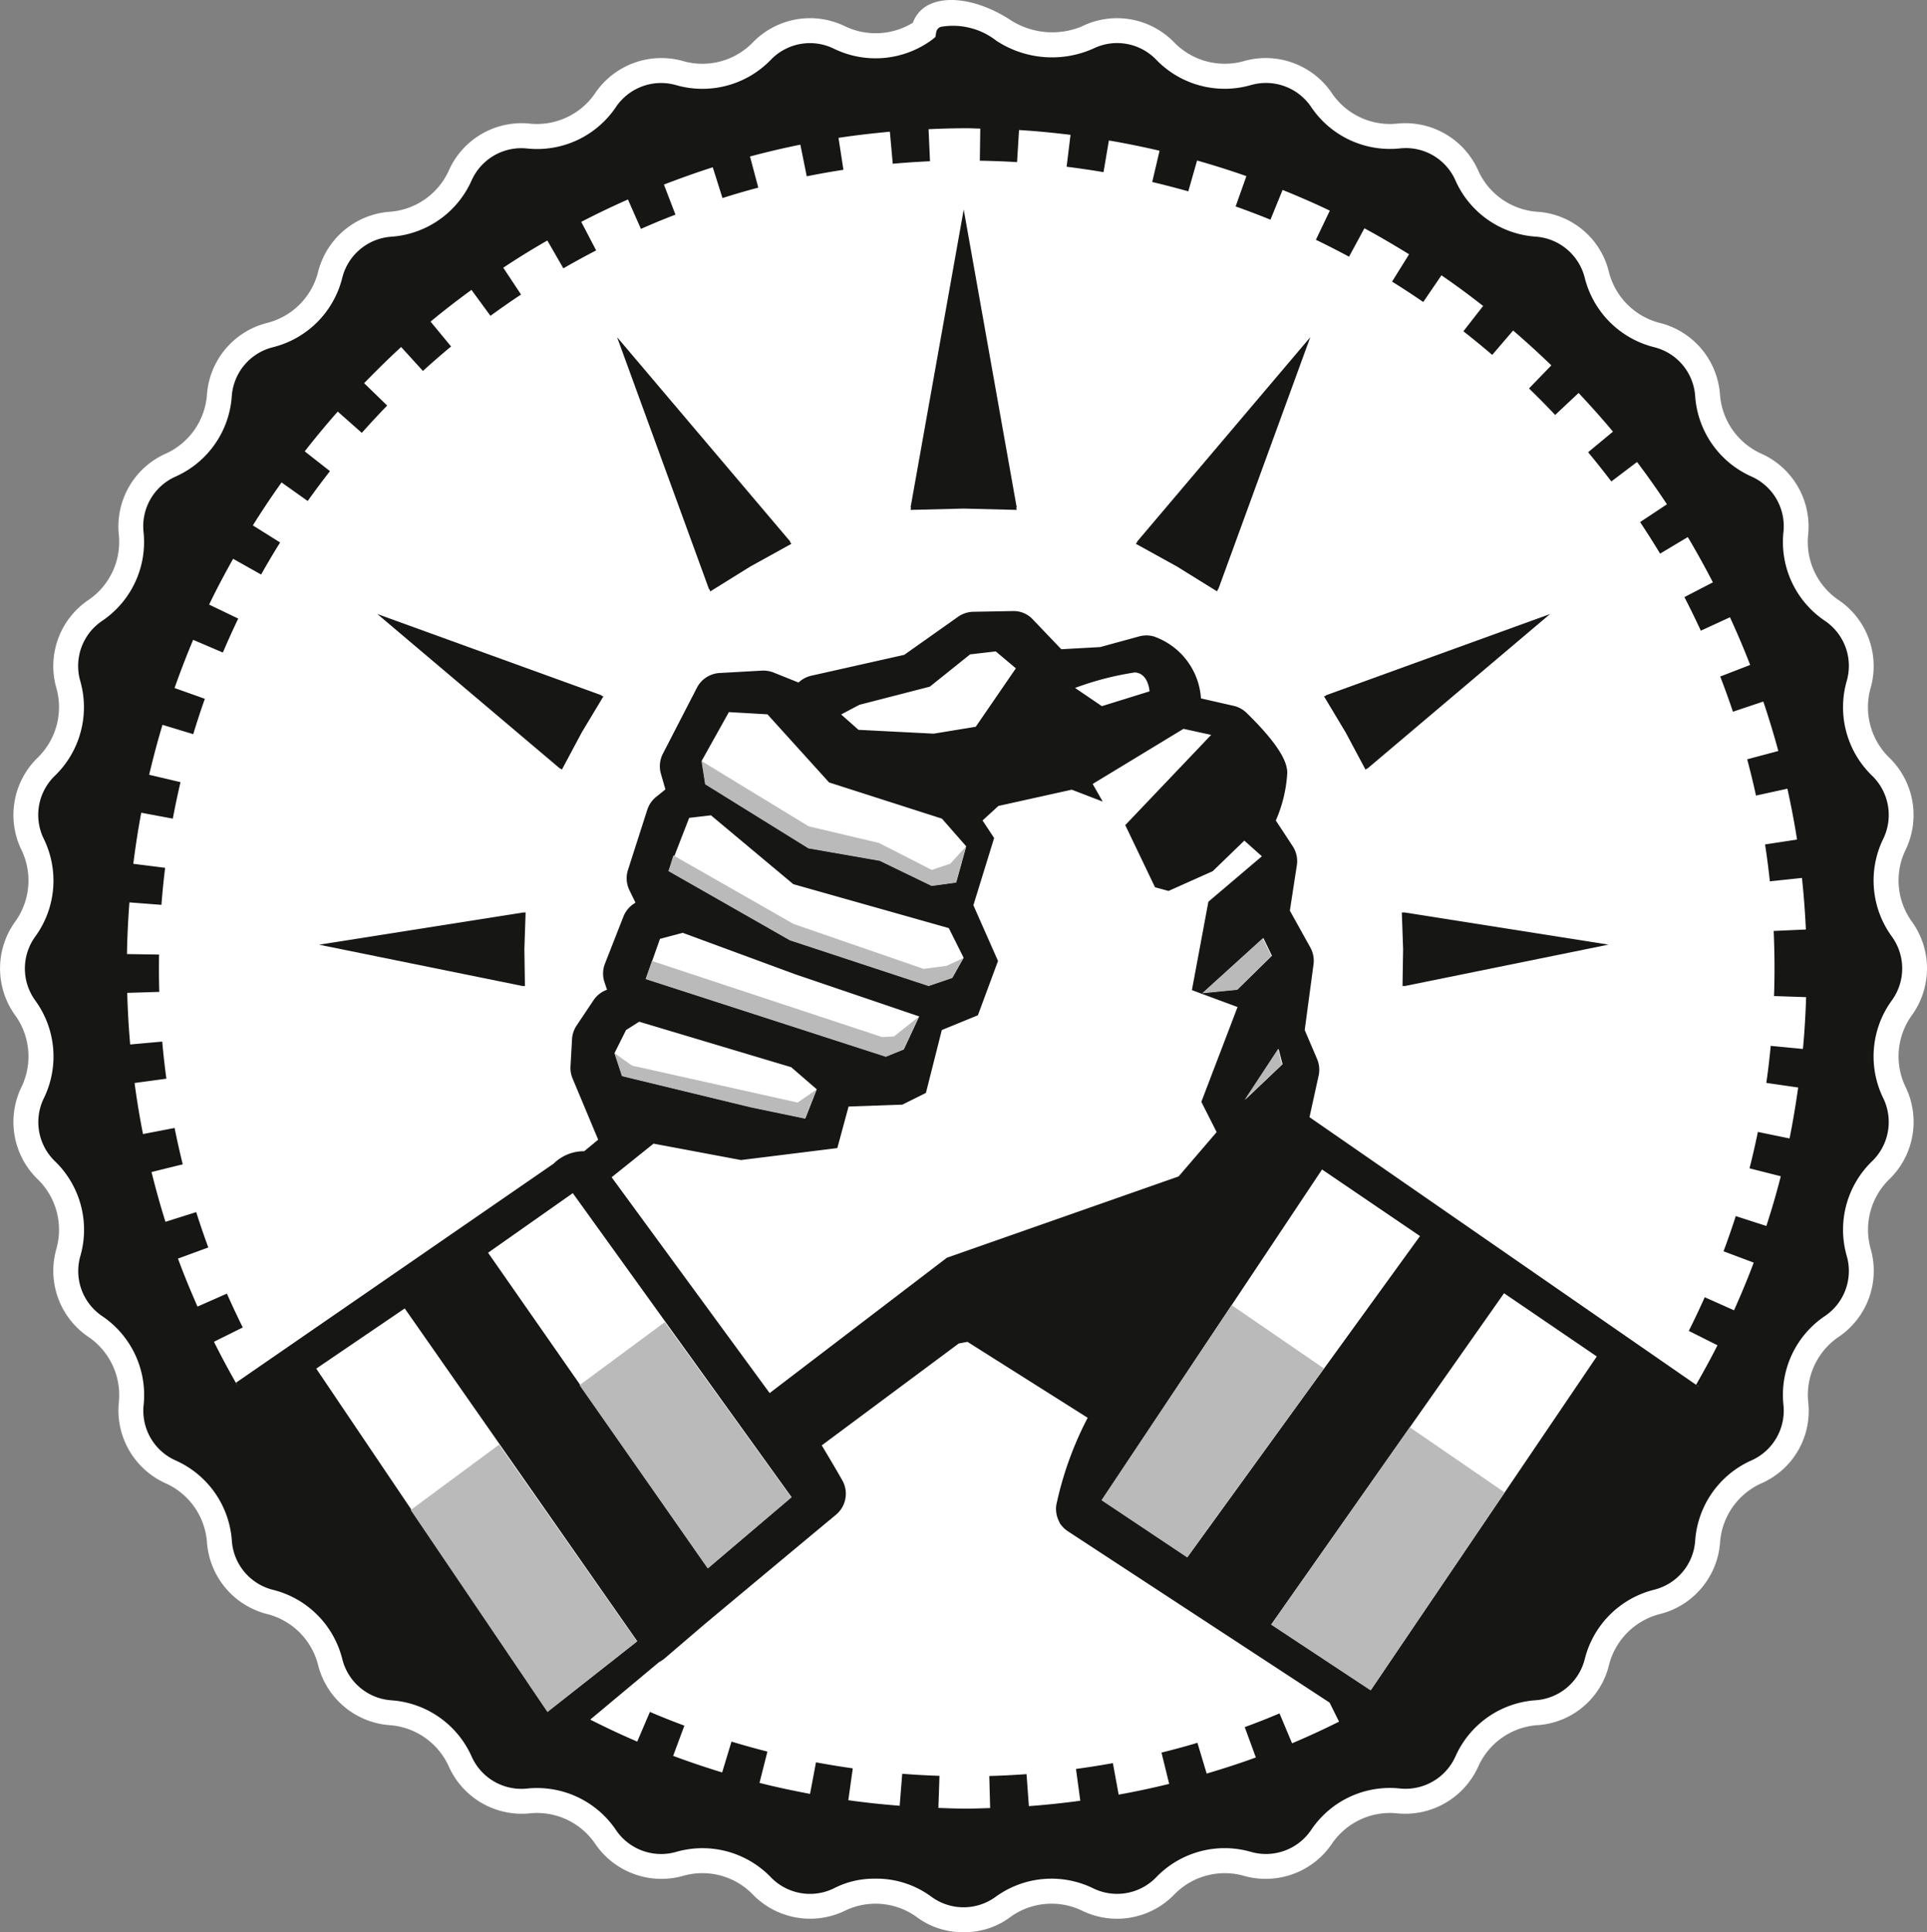
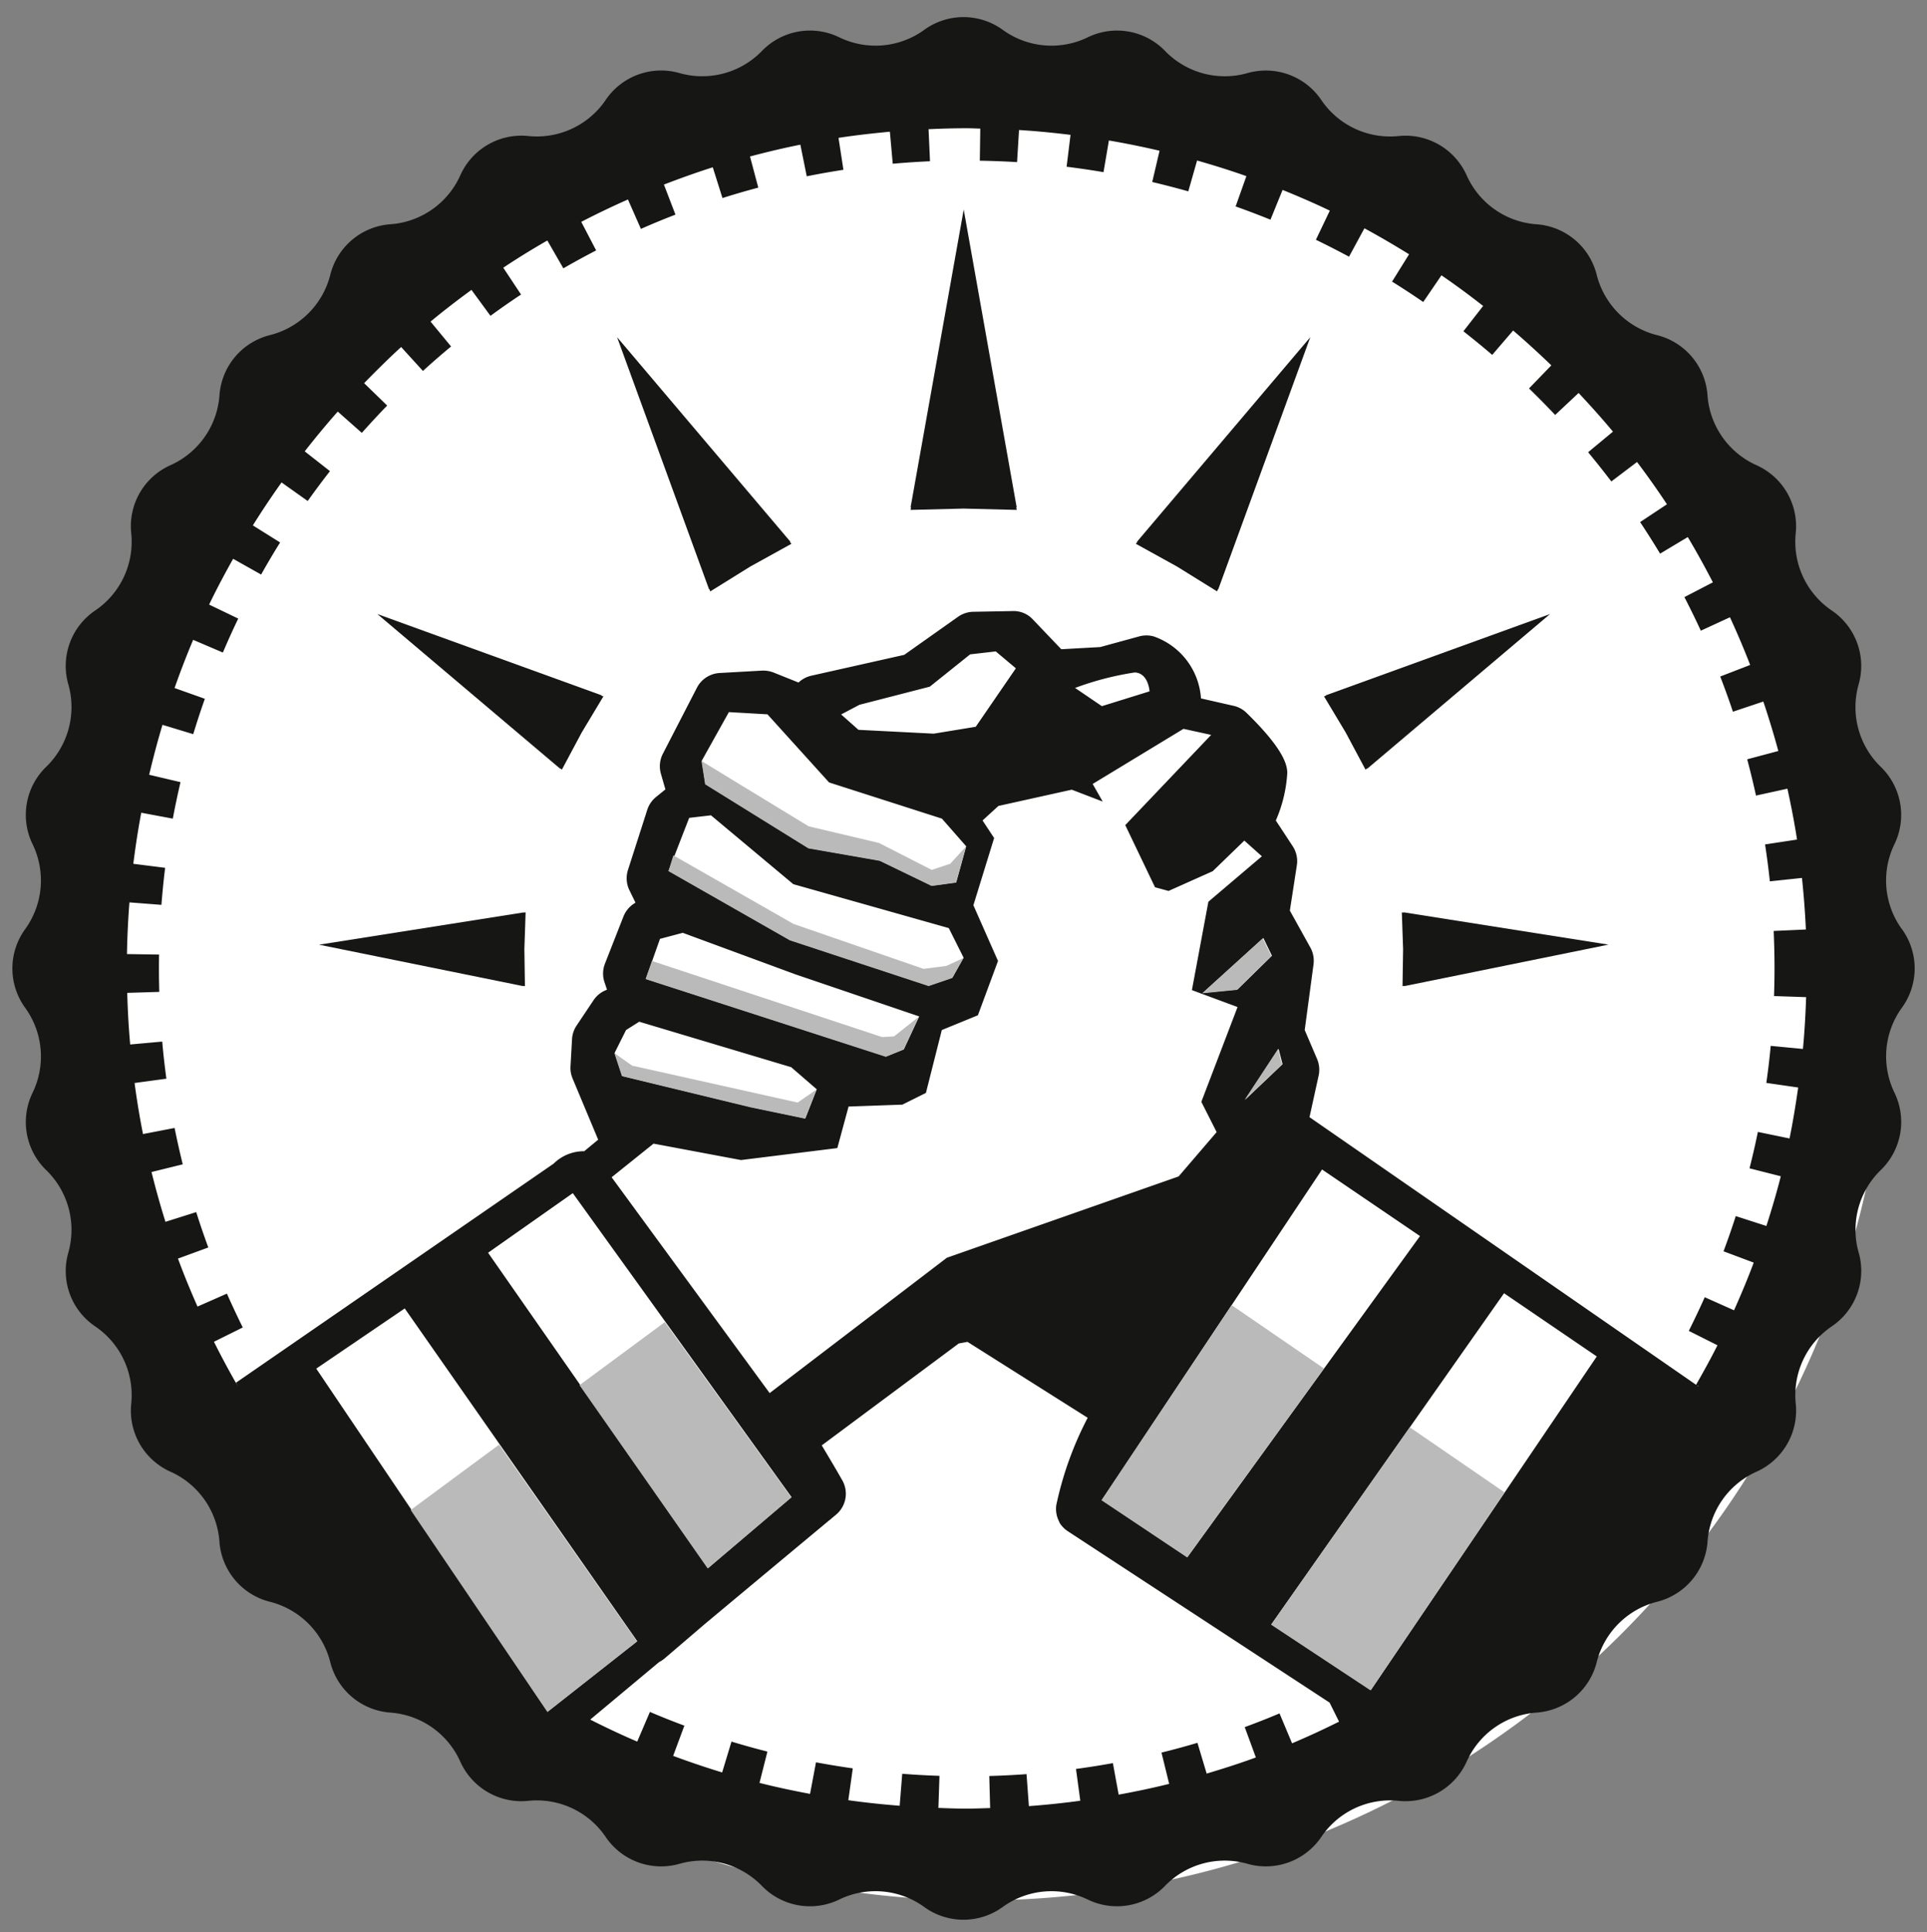
<svg xmlns="http://www.w3.org/2000/svg" width="125.314" height="125.626" viewBox="0 0 125.314 125.626">
  <rect x="0" y="0" width="125.314" height="125.626" fill="#808080" stroke="none" />
  <g id="Prison-Island-Symbol-Black" transform="translate(0 0)">
    <path id="Path_573" data-name="Path 573" d="M122.776,64.387A59.177,59.177,0,1,0,63.6,123.563a59.176,59.176,0,0,0,59.176-59.176" fill="#fff" />
    <path id="Path_574" data-name="Path 574" d="M73.963,35.234l-.1.121,2.678,1.48,2.606,1.616.057-.145.019.013,5.986-16.395-11.27,13.3Z" fill="#161615" />
    <path id="Path_575" data-name="Path 575" d="M91.28,59.338l-.118-.016.083,2.4-.038,2.394.117-.018v.018L104.6,61.418l-13.313-2.1Z" fill="#161615" />
    <path id="Path_576" data-name="Path 576" d="M86.221,45.208l.01.021-.128.049,1.408,2.347,1.29,2.416.108-.086.01.019L100.8,39.924Z" fill="#161615" />
    <path id="Path_577" data-name="Path 577" d="M123.664,60.389a5.392,5.392,0,0,1-.48-5.475,4.352,4.352,0,0,0-.9-5.078,5.405,5.405,0,0,1-1.424-5.31,4.349,4.349,0,0,0-1.763-4.847,5.4,5.4,0,0,1-2.323-4.979,4.35,4.35,0,0,0-2.577-4.466,5.408,5.408,0,0,1-3.155-4.5,4.342,4.342,0,0,0-3.314-3.951,5.411,5.411,0,0,1-3.886-3.886,4.35,4.35,0,0,0-3.952-3.317,5.39,5.39,0,0,1-4.5-3.152,4.355,4.355,0,0,0-4.471-2.579,5.4,5.4,0,0,1-4.976-2.321A4.356,4.356,0,0,0,81.1,4.76a5.408,5.408,0,0,1-5.31-1.421,4.344,4.344,0,0,0-5.077-.9,5.4,5.4,0,0,1-5.477-.479,4.346,4.346,0,0,0-5.157,0,5.4,5.4,0,0,1-5.475.479,4.346,4.346,0,0,0-5.079.9A5.409,5.409,0,0,1,44.216,4.76,4.349,4.349,0,0,0,39.37,6.526a5.408,5.408,0,0,1-4.983,2.321,4.351,4.351,0,0,0-4.465,2.579,5.4,5.4,0,0,1-4.5,3.152,4.351,4.351,0,0,0-3.95,3.317,5.407,5.407,0,0,1-3.887,3.886,4.347,4.347,0,0,0-3.315,3.951,5.408,5.408,0,0,1-3.152,4.5A4.342,4.342,0,0,0,8.537,34.7a5.4,5.4,0,0,1-2.323,4.979,4.344,4.344,0,0,0-1.762,4.847,5.412,5.412,0,0,1-1.425,5.31,4.346,4.346,0,0,0-.895,5.078,5.4,5.4,0,0,1-.48,5.475,4.352,4.352,0,0,0,0,5.157,5.4,5.4,0,0,1,.48,5.476A4.348,4.348,0,0,0,3.027,76.1a5.412,5.412,0,0,1,1.425,5.31,4.342,4.342,0,0,0,1.762,4.845,5.4,5.4,0,0,1,2.323,4.981A4.348,4.348,0,0,0,11.115,95.7a5.4,5.4,0,0,1,3.152,4.5,4.355,4.355,0,0,0,3.315,3.952,5.406,5.406,0,0,1,3.887,3.886,4.351,4.351,0,0,0,3.95,3.314,5.405,5.405,0,0,1,4.5,3.155,4.354,4.354,0,0,0,4.465,2.577,5.408,5.408,0,0,1,4.983,2.321,4.353,4.353,0,0,0,4.846,1.769,5.4,5.4,0,0,1,5.309,1.418,4.351,4.351,0,0,0,5.079.9,5.4,5.4,0,0,1,5.475.478,4.346,4.346,0,0,0,5.157,0,5.406,5.406,0,0,1,5.477-.478,4.349,4.349,0,0,0,5.077-.9,5.4,5.4,0,0,1,5.31-1.418,4.36,4.36,0,0,0,4.848-1.769,5.4,5.4,0,0,1,4.976-2.321,4.359,4.359,0,0,0,4.471-2.577,5.391,5.391,0,0,1,4.5-3.155,4.351,4.351,0,0,0,3.952-3.314,5.409,5.409,0,0,1,3.886-3.886,4.349,4.349,0,0,0,3.314-3.952,5.4,5.4,0,0,1,3.155-4.5,4.357,4.357,0,0,0,2.577-4.467,5.4,5.4,0,0,1,2.323-4.981,4.347,4.347,0,0,0,1.763-4.845,5.405,5.405,0,0,1,1.424-5.31,4.354,4.354,0,0,0,.9-5.079,5.394,5.394,0,0,1,.48-5.476,4.352,4.352,0,0,0,0-5.157m-103.1,28.6,5.754-3.913,15.119,21.633-5.829,4.583ZM61.254,53.226l1.579,1.8-.65,2.345-1.59.212-3.371-1.631-4.637-.812-6.713-4.162-.237-1.517L47.4,46.3l2.508.144,4.008,4.429ZM54.7,46.452l1.19-.628,4.577-1.179,2.621-2.1,1.666-.192,1.308,1.1-2.609,3.8-2.735.448-4.891-.249ZM46.234,53.01l5.355,4.477L61.7,60.343l.964,1.925-.73,1.3-1.537.524-9.023-2.974-7.893-4.5,1.337-3.442ZM44.4,60.65l7.325,2.7,8.051,2.736-1,2.14-1.155.465L42,63.643l.919-2.6Zm7.052,8.737,1.662,1.437-.743,1.893-3.527-.734-8.38-2.027-.494-1.5.743-1.486.856-.54ZM42.5,74.357l5.688,1.067,6.263-.778.732-2.7,3.5-.125,1.53-.761,1.034-4.089,2.346-.96,1.308-3.53L63.3,58.856l1.349-4.37-.753-1.141,1.031-.944,4.77-1.058,2.014.774-.654-1.146,5.906-3.584,1.8.394-5.586,5.866,1.935,4.041.88.239,2.872-1.284,2.056-1.989,1.141,1.02-3.479,2.955-1.071,5.746,2.968,1.1-2.355,6.164.995,1.968-2.472,2.882-15.07,5.286-11.526,8.8L39.775,76.543ZM69.912,44.728A19.467,19.467,0,0,1,73.8,43.721c.89.047.956,1.229.956,1.229l-3.1.963Zm19.233,65.161-6.469-4.273L97.809,84.084l6.031,4.11Zm-11.928-8.645L71.65,97.528l14.324-21.49,6.37,4.329ZM80.976,71.5l2.17-3.308.26,1Zm-.5-7.165-2.256.222,3.937-3.571.559,1.153Zm-29,33.006-5.436,4.62-14.3-20.51,5.51-3.875Zm32.546,16-.814-1.939c-.75.318-1.512.617-2.262.892l.724,1.973c-1.048.384-2.119.727-3.2,1.048l-.6-2c-.765.227-1.55.442-2.338.635l.5,2.034c-1.08.267-2.18.5-3.285.7l-.375-2.049c-.795.144-1.6.271-2.4.379l.28,2.067c-1.106.149-2.218.267-3.343.35l-.153-2.081c-.813.06-1.627.1-2.423.122l.056,2.084c-.512.014-1.023.038-1.538.038-.613,0-1.219-.025-1.827-.046l.07-2.086c-.808-.027-1.625-.071-2.422-.135l-.166,2.08c-1.12-.089-2.237-.205-3.34-.361l.291-2.071c-.8-.112-1.6-.245-2.393-.391l-.387,2.051c-1.1-.208-2.205-.44-3.287-.715l.515-2.035c-.766-.194-1.551-.412-2.336-.65l-.607,2.006q-1.614-.492-3.187-1.077l.73-1.965c-.742-.276-1.5-.576-2.241-.894l-.825,1.93c-1.033-.44-2.044-.92-3.042-1.422l.017-.035,4.449-3.714a1.762,1.762,0,0,0,.359-.238l2.6-2.225c3.954-3.3,7.007-5.841,8.1-6.75l.115-.086,0-.008.328-.273a1.773,1.773,0,0,0,.408-2.24c-.431-.76-.883-1.514-1.333-2.269l8.909-6.625.566-.106,7.818,4.938a22.173,22.173,0,0,0-2.04,5.667,1.777,1.777,0,0,0,.2,1.111v.005l0,0v0c.007,0,0,0,0,0l0,0,0,.006,0,0v0l0,0v0h0c.007,0,0,0,0,.005l0,0,0,.007,0,0,0,.006a1.786,1.786,0,0,0,.569.582L86.464,110.7l.615,1.238c-1,.5-2.024.974-3.059,1.41m26.343-23.267c.033,0,.067.017.1.07ZM117.239,68.2l-2.088-.2c-.076.806-.171,1.617-.286,2.408l2.072.3c-.159,1.112-.34,2.221-.562,3.312l-2.059-.424c-.165.8-.347,1.6-.544,2.366l2.034.516c-.276,1.093-.594,2.167-.937,3.232l-1.992-.642c-.245.769-.515,1.541-.795,2.289l1.964.736c-.394,1.051-.826,2.084-1.281,3.1l-1.906-.85c-.324.731-.674,1.465-1.036,2.188l1.865.937c-.439.872-.91,1.724-1.392,2.568l-25.139-17.4.578-2.629a1.8,1.8,0,0,0-.082-1.147l-.807-1.89.572-4.26a1.776,1.776,0,0,0-.2-1.094L83.88,59.207l.454-2.942a1.778,1.778,0,0,0-.267-1.243l-1.1-1.675a8.986,8.986,0,0,0,.747-3.122c-.029-.413-.092-1.381-2.647-3.873a1.76,1.76,0,0,0-.848-.461L78.1,45.409a4.585,4.585,0,0,0-3.082-4.033,1.792,1.792,0,0,0-.931,0l-2.539.695-2.532.141L67.17,40.279a1.7,1.7,0,0,0-1.315-.549l-2.562.047a1.778,1.778,0,0,0-.99.325l-3.5,2.475-6.042,1.356a1.77,1.77,0,0,0-.832.444l-1.622-.65a1.84,1.84,0,0,0-.758-.124l-2.751.154a1.777,1.777,0,0,0-1.477.958l-2.213,4.291a1.771,1.771,0,0,0-.129,1.3l.293,1.02-.6.485a1.777,1.777,0,0,0-.58.842l-1.256,3.913a1.774,1.774,0,0,0,.1,1.323l.39.8-.092.06a1.766,1.766,0,0,0-.693.846l-1.2,3.058a1.76,1.76,0,0,0-.029,1.212l.163.486a1.751,1.751,0,0,0-.881.688L37.5,66.674a1.775,1.775,0,0,0-.3.883l-.1,1.78a1.766,1.766,0,0,0,.134.781L38.9,74.1l-.908.75A2.8,2.8,0,0,0,36,75.66L15.347,89.9c.056.1.1.2.16.3q-.841-1.454-1.594-2.961l1.874-.93c-.361-.729-.708-1.471-1.031-2.2l-1.912.842c-.452-1.026-.883-2.063-1.27-3.12l1.972-.723c-.283-.77-.548-1.544-.786-2.3l-2,.632c-.335-1.064-.636-2.146-.907-3.238l2.031-.5c-.194-.781-.373-1.579-.53-2.365L9.3,73.734c-.219-1.1-.4-2.2-.549-3.319l2.069-.281c-.109-.8-.2-1.611-.271-2.412l-2.083.188c-.1-1.109-.161-2.229-.193-3.355l2.085-.064c-.014-.5-.022-1.013-.022-1.519q0-.453.008-.908l-2.087-.032c.018-1.128.074-2.25.159-3.36l2.081.16c.063-.8.143-1.611.242-2.408l-2.069-.261q.208-1.675.515-3.322l2.053.385c.148-.79.317-1.587.5-2.372L9.7,50.374c.259-1.093.544-2.178.867-3.247l2,.607c.234-.776.488-1.549.755-2.3l-1.971-.7c.375-1.058.773-2.1,1.21-3.133l1.932.826c.315-.74.651-1.485,1-2.208l-1.894-.91c.487-1.012,1.013-2,1.561-2.976l1.822,1.023c.39-.7.806-1.4,1.234-2.086L16.444,34.16q.89-1.425,1.866-2.793l1.7,1.207c.463-.651.951-1.305,1.448-1.941l-1.642-1.287c.692-.883,1.405-1.747,2.149-2.586l1.564,1.385c.535-.6,1.089-1.2,1.65-1.776l-1.5-1.457c.782-.8,1.579-1.593,2.408-2.35l1.417,1.556c.591-.539,1.206-1.074,1.83-1.591L28,20.91c.863-.716,1.752-1.4,2.66-2.062l1.235,1.687c.65-.475,1.319-.942,1.989-1.385l-1.156-1.744q1.4-.93,2.866-1.769l1.042,1.81c.7-.405,1.414-.794,2.132-1.166L37.8,14.425q1.492-.773,3.036-1.455l.843,1.913c.736-.326,1.492-.639,2.247-.928L43.175,12c1.046-.4,2.1-.782,3.177-1.123l.631,2c.765-.243,1.548-.472,2.329-.677l-.539-2.025c1.08-.288,2.171-.547,3.275-.769l.415,2.057c.782-.159,1.586-.3,2.385-.423l-.319-2.077c1.1-.169,2.218-.293,3.34-.4l.187,2.083c.8-.071,1.619-.125,2.422-.163L60.385,8.4c.82-.037,1.646-.062,2.476-.062.3,0,.591.017.887.024l-.03,2.087c.8.013,1.611.043,2.422.092l.128-2.087c1.127.068,2.243.178,3.349.314l-.255,2.072c.791.1,1.6.216,2.4.353l.35-2.059q1.664.284,3.295.667l-.477,2.032c.785.186,1.576.392,2.345.608l.572-2.005c1.083.309,2.151.642,3.206,1.016l-.7,1.971c.763.27,1.525.561,2.266.861l.788-1.936c1.039.422,2.068.866,3.072,1.348l-.906,1.894c.719.348,1.443.718,2.155,1.1l1-1.846c.985.532,1.951,1.1,2.905,1.689l-1.106,1.777c.686.426,1.366.871,2.027,1.327L93.739,17.9c.928.636,1.827,1.3,2.71,1.993l-1.283,1.646c.635.5,1.267,1.013,1.874,1.536l1.36-1.586q1.278,1.1,2.485,2.266l-1.452,1.5c.566.55,1.141,1.131,1.7,1.725l1.525-1.43c.766.817,1.515,1.65,2.234,2.514l-1.615,1.339c.515.621,1.024,1.263,1.51,1.9l1.671-1.265q1.016,1.343,1.945,2.749l-1.745,1.158c.445.669.88,1.358,1.3,2.051l1.8-1.077c.575.961,1.115,1.946,1.633,2.943l-1.852.96c.371.724.734,1.46,1.067,2.184l1.894-.873q.705,1.524,1.315,3.1l-1.947.753c.295.761.572,1.531.826,2.288l1.976-.661q.534,1.584.976,3.215l-2.024.54c.206.776.4,1.567.572,2.358l2.043-.448c.238,1.093.454,2.192.626,3.308l-2.079.317c.121.791.226,1.6.312,2.4l2.087-.222q.177,1.661.255,3.353l-2.094.094c.035.8.054,1.619.054,2.429q0,.9-.032,1.805l2.088.07c-.039,1.128-.1,2.248-.207,3.355" fill="#161615" />
    <path id="Path_578" data-name="Path 578" d="M51.4,35.222l-11.271-13.3L46.112,38.32l.022-.013.056.145,2.6-1.616,2.68-1.481-.1-.12Z" fill="#161615" />
    <path id="Path_579" data-name="Path 579" d="M62.671,13.625,59.217,32.982h.027l-.027.171,3.449-.086,3.449.086-.028-.171h.028Z" fill="#161615" />
    <path id="Path_580" data-name="Path 580" d="M39.121,45.208,24.539,39.924l11.882,10.05.01-.019.108.086,1.29-2.416,1.41-2.347-.128-.049Z" fill="#161615" />
    <path id="Path_581" data-name="Path 581" d="M34.061,59.338v-.016l-13.314,2.1,13.271,2.694v-.018l.119.018L34.1,61.718l.081-2.4Z" fill="#161615" />
    <path id="Path_582" data-name="Path 582" d="M61.794,56.16l-1.2.4-3.437-1.754-4.568-1.08L47.949,50.9l-2.33-1.421.238,1.517,6.713,4.164,4.638.81,3.37,1.632,1.59-.214.65-2.345Z" fill="#bababa" />
    <path id="Path_583" data-name="Path 583" d="M43.47,56.639l7.893,4.5,9.023,2.974,1.537-.525.729-1.3-1.1.511-1.491.195-8.455-2.92L43.79,55.614Z" fill="#bababa" />
    <path id="Path_584" data-name="Path 584" d="M41.985,63.66,57.6,68.711l1.155-.467,1-2.14-1.616,1.28-.777.044L42.4,62.482Z" fill="#bababa" />
    <path id="Path_585" data-name="Path 585" d="M39.951,68.469l.493,1.5L48.824,72l3.528.733.743-1.892-1.224.845-10.763-2.4Z" fill="#bababa" />
    <path id="Path_586" data-name="Path 586" d="M51.459,97.362l-8.226-11.4-5.546,4.1,8.336,11.918Z" fill="#bababa" />
    <path id="Path_587" data-name="Path 587" d="M41.428,106.729l-8.972-12.8-5.748,4.249L35.6,111.313Z" fill="#bababa" />
    <path id="Path_588" data-name="Path 588" d="M77.2,101.26l8.9-12.282-6.009-4.122L71.634,97.545Z" fill="#bababa" />
    <path id="Path_589" data-name="Path 589" d="M89.13,109.906l8.719-12.87L91.679,92.8,82.66,105.632Z" fill="#bababa" />
    <path id="Path_590" data-name="Path 590" d="M82.678,62.158l-2.243,2.2-2.254.224,3.937-3.571Z" fill="#bababa" />
    <path id="Path_591" data-name="Path 591" d="M83.106,68.213l.261,1-2.432,2.3Z" fill="#bababa" />
-     <path id="Path_592" data-name="Path 592" d="M62.657,125.626a4.978,4.978,0,0,1-3.085-1.016,4.571,4.571,0,0,0-4.579-.4,5.2,5.2,0,0,1-6.077-1.074,4.568,4.568,0,0,0-4.44-1.186,5.206,5.206,0,0,1-5.8-2.115,4.579,4.579,0,0,0-4.168-1.94,5.2,5.2,0,0,1-5.341-3.084,4.581,4.581,0,0,0-3.768-2.64,5.2,5.2,0,0,1-4.726-3.965,4.574,4.574,0,0,0-3.251-3.251,5.2,5.2,0,0,1-3.966-4.728,4.573,4.573,0,0,0-2.637-3.765,5.2,5.2,0,0,1-3.085-5.346A4.579,4.579,0,0,0,5.79,86.95a5.185,5.185,0,0,1-2.109-5.8A4.583,4.583,0,0,0,2.489,76.71a5.192,5.192,0,0,1-1.072-6.076,4.576,4.576,0,0,0-.4-4.581,5.2,5.2,0,0,1,0-6.17,4.575,4.575,0,0,0,.4-4.579,5.194,5.194,0,0,1,1.071-6.078,4.588,4.588,0,0,0,1.192-4.442,5.187,5.187,0,0,1,2.11-5.8A4.577,4.577,0,0,0,7.733,34.82a5.184,5.184,0,0,1,3.086-5.343,4.579,4.579,0,0,0,2.636-3.766,5.192,5.192,0,0,1,3.966-4.727,4.579,4.579,0,0,0,3.251-3.25A5.2,5.2,0,0,1,25.4,13.765a4.578,4.578,0,0,0,3.768-2.637,5.184,5.184,0,0,1,5.341-3.085A4.58,4.58,0,0,0,38.675,6.1a5.2,5.2,0,0,1,5.8-2.114A4.575,4.575,0,0,0,48.916,2.8a5.185,5.185,0,0,1,6.077-1.072,4.625,4.625,0,0,0,4.374-.251A2.072,2.072,0,0,1,60.534.251c1.292-.564,3.312-.159,5.146,1.031a5.022,5.022,0,0,0,4.645.447A5.181,5.181,0,0,1,76.4,2.8a4.589,4.589,0,0,0,4.441,1.186,5.2,5.2,0,0,1,5.8,2.113A4.564,4.564,0,0,0,90.8,8.043a5.19,5.19,0,0,1,5.347,3.085,4.571,4.571,0,0,0,3.763,2.637,5.131,5.131,0,0,1,4.731,3.968,4.582,4.582,0,0,0,3.251,3.251,5.187,5.187,0,0,1,3.964,4.728,4.58,4.58,0,0,0,2.64,3.765,5.194,5.194,0,0,1,3.084,5.343,4.569,4.569,0,0,0,1.942,4.165,5.19,5.19,0,0,1,2.11,5.8,4.583,4.583,0,0,0,1.192,4.441A5.2,5.2,0,0,1,123.9,55.3a4.572,4.572,0,0,0,.4,4.58,5.2,5.2,0,0,1,0,6.17,4.57,4.57,0,0,0-.4,4.58,5.2,5.2,0,0,1-1.071,6.077,4.58,4.58,0,0,0-1.192,4.443,5.186,5.186,0,0,1-2.11,5.8,4.573,4.573,0,0,0-1.942,4.166,5.135,5.135,0,0,1-3.082,5.345,4.577,4.577,0,0,0-2.642,3.766,5.194,5.194,0,0,1-3.964,4.728,4.578,4.578,0,0,0-3.251,3.252,5.133,5.133,0,0,1-4.729,3.964,4.567,4.567,0,0,0-3.763,2.638,5.213,5.213,0,0,1-5.347,3.086,4.571,4.571,0,0,0-4.162,1.939,5.207,5.207,0,0,1-5.8,2.116,4.577,4.577,0,0,0-4.441,1.187,5.192,5.192,0,0,1-6.075,1.073,4.571,4.571,0,0,0-4.582.4,4.971,4.971,0,0,1-3.086,1.017m-5.757-3.48a6.011,6.011,0,0,1,3.686,1.191,3.535,3.535,0,0,0,4.143,0,6.179,6.179,0,0,1,6.373-.556,3.536,3.536,0,0,0,4.079-.722,6.174,6.174,0,0,1,6.176-1.651,3.547,3.547,0,0,0,3.9-1.423,6.159,6.159,0,0,1,5.79-2.7,3.56,3.56,0,0,0,3.592-2.072,6.174,6.174,0,0,1,5.235-3.669,3.542,3.542,0,0,0,3.177-2.664,6.192,6.192,0,0,1,4.521-4.521,3.532,3.532,0,0,0,2.662-3.175,6.182,6.182,0,0,1,3.673-5.238,3.544,3.544,0,0,0,2.069-3.59,6.179,6.179,0,0,1,2.7-5.794,3.533,3.533,0,0,0,1.418-3.892,6.188,6.188,0,0,1,1.655-6.179,3.546,3.546,0,0,0,.72-4.082,6.178,6.178,0,0,1,.558-6.37,3.537,3.537,0,0,0,0-4.144,6.175,6.175,0,0,1-.556-6.37,3.549,3.549,0,0,0-.722-4.081,6.192,6.192,0,0,1-1.657-6.176,3.533,3.533,0,0,0-1.416-3.9,6.178,6.178,0,0,1-2.7-5.794,3.534,3.534,0,0,0-2.069-3.587,6.188,6.188,0,0,1-3.673-5.238,3.525,3.525,0,0,0-2.661-3.175,6.2,6.2,0,0,1-4.522-4.521,3.543,3.543,0,0,0-3.177-2.667,6.169,6.169,0,0,1-5.235-3.668,3.523,3.523,0,0,0-3.593-2.071,6.177,6.177,0,0,1-5.79-2.7,3.544,3.544,0,0,0-3.9-1.42,6.183,6.183,0,0,1-6.176-1.652A3.528,3.528,0,0,0,71.1,3.158a6.593,6.593,0,0,1-6.31-.512,4.575,4.575,0,0,0-3.609-.9.444.444,0,0,0-.3.362l-.052.3-.241.193a6.189,6.189,0,0,1-6.372.559,3.529,3.529,0,0,0-4.08.719,6.188,6.188,0,0,1-6.177,1.653,3.539,3.539,0,0,0-3.9,1.421,6.178,6.178,0,0,1-5.8,2.7,3.542,3.542,0,0,0-3.587,2.072,6.185,6.185,0,0,1-5.24,3.667,3.538,3.538,0,0,0-3.173,2.666,6.187,6.187,0,0,1-4.522,4.521,3.535,3.535,0,0,0-2.664,3.176,6.185,6.185,0,0,1-3.667,5.237,3.529,3.529,0,0,0-2.072,3.588,6.186,6.186,0,0,1-2.7,5.794,3.531,3.531,0,0,0-1.417,3.894,6.2,6.2,0,0,1-1.656,6.178,3.535,3.535,0,0,0-.72,4.082A6.178,6.178,0,0,1,2.288,60.9a3.54,3.54,0,0,0,0,4.144,6.179,6.179,0,0,1,.558,6.371,3.536,3.536,0,0,0,.721,4.081,6.192,6.192,0,0,1,1.657,6.177,3.529,3.529,0,0,0,1.415,3.894,6.188,6.188,0,0,1,2.7,5.794,3.537,3.537,0,0,0,2.073,3.591,6.179,6.179,0,0,1,3.666,5.236,3.543,3.543,0,0,0,2.664,3.177,6.184,6.184,0,0,1,4.522,4.521,3.538,3.538,0,0,0,3.174,2.663,6.187,6.187,0,0,1,5.239,3.67,3.543,3.543,0,0,0,3.588,2.07,6.193,6.193,0,0,1,5.795,2.7,3.542,3.542,0,0,0,3.9,1.421,6.178,6.178,0,0,1,6.175,1.652,3.536,3.536,0,0,0,4.08.721,5.669,5.669,0,0,1,2.685-.634" fill="#fff" />
  </g>
</svg>